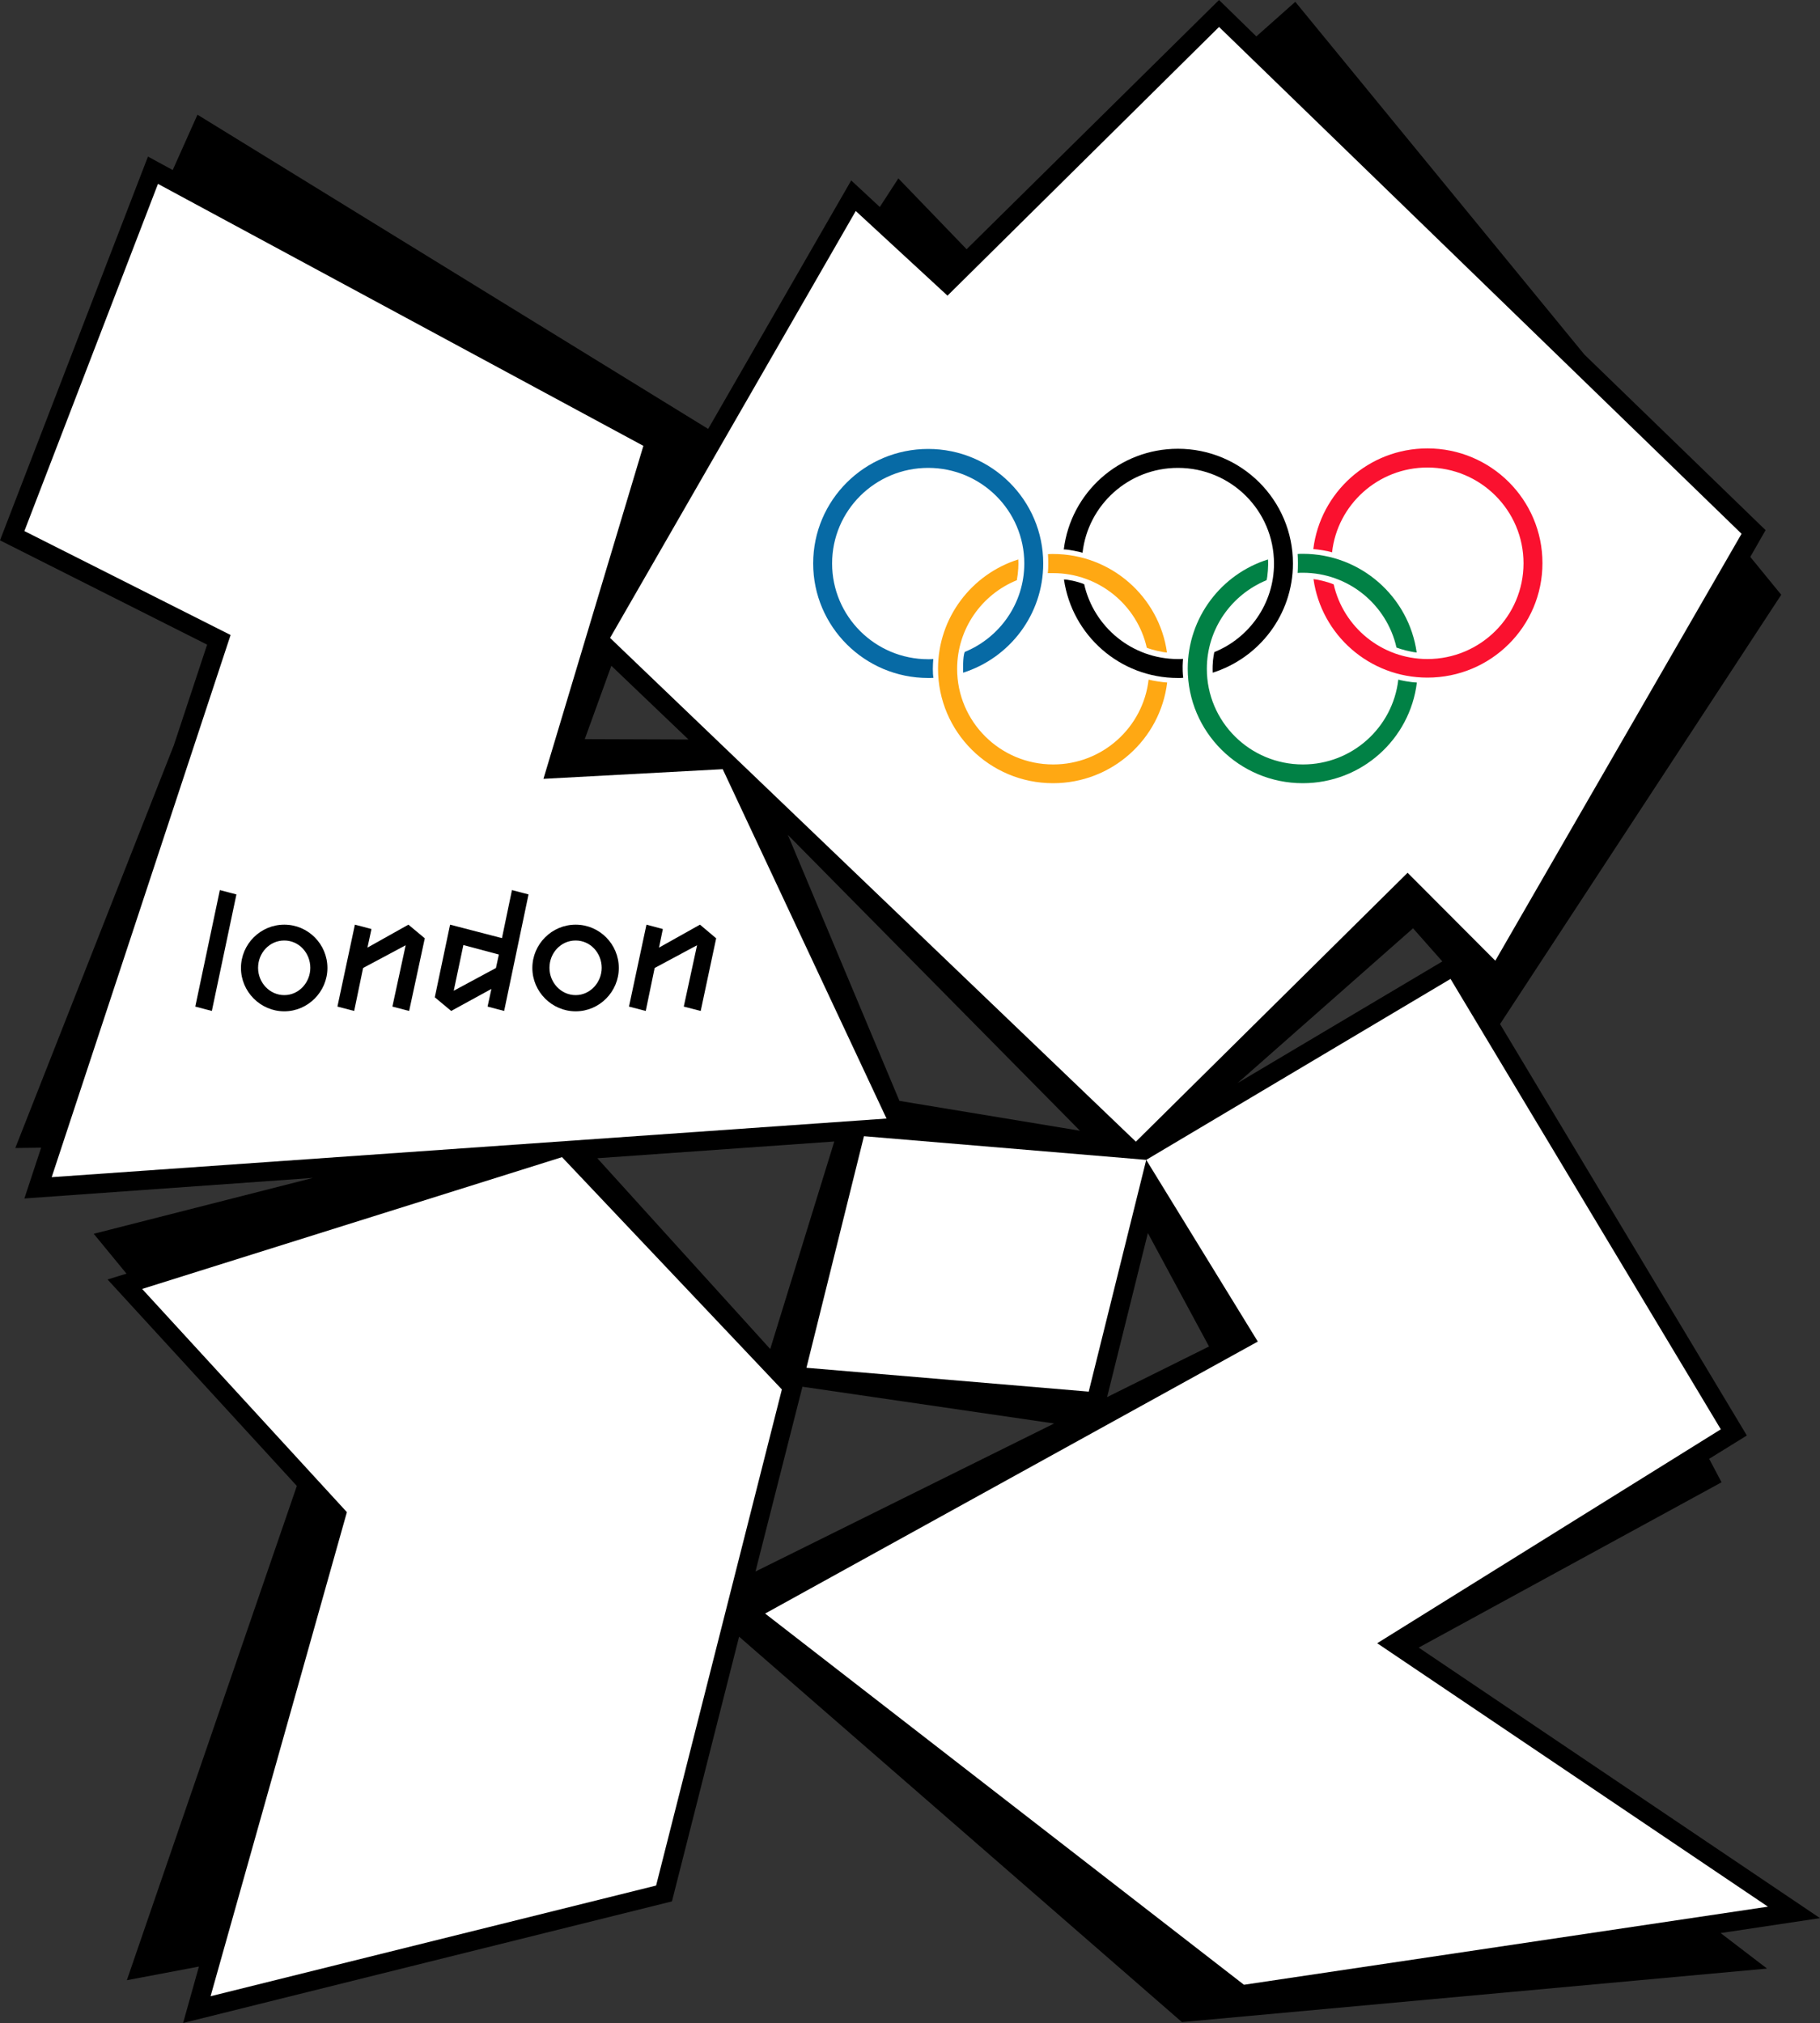
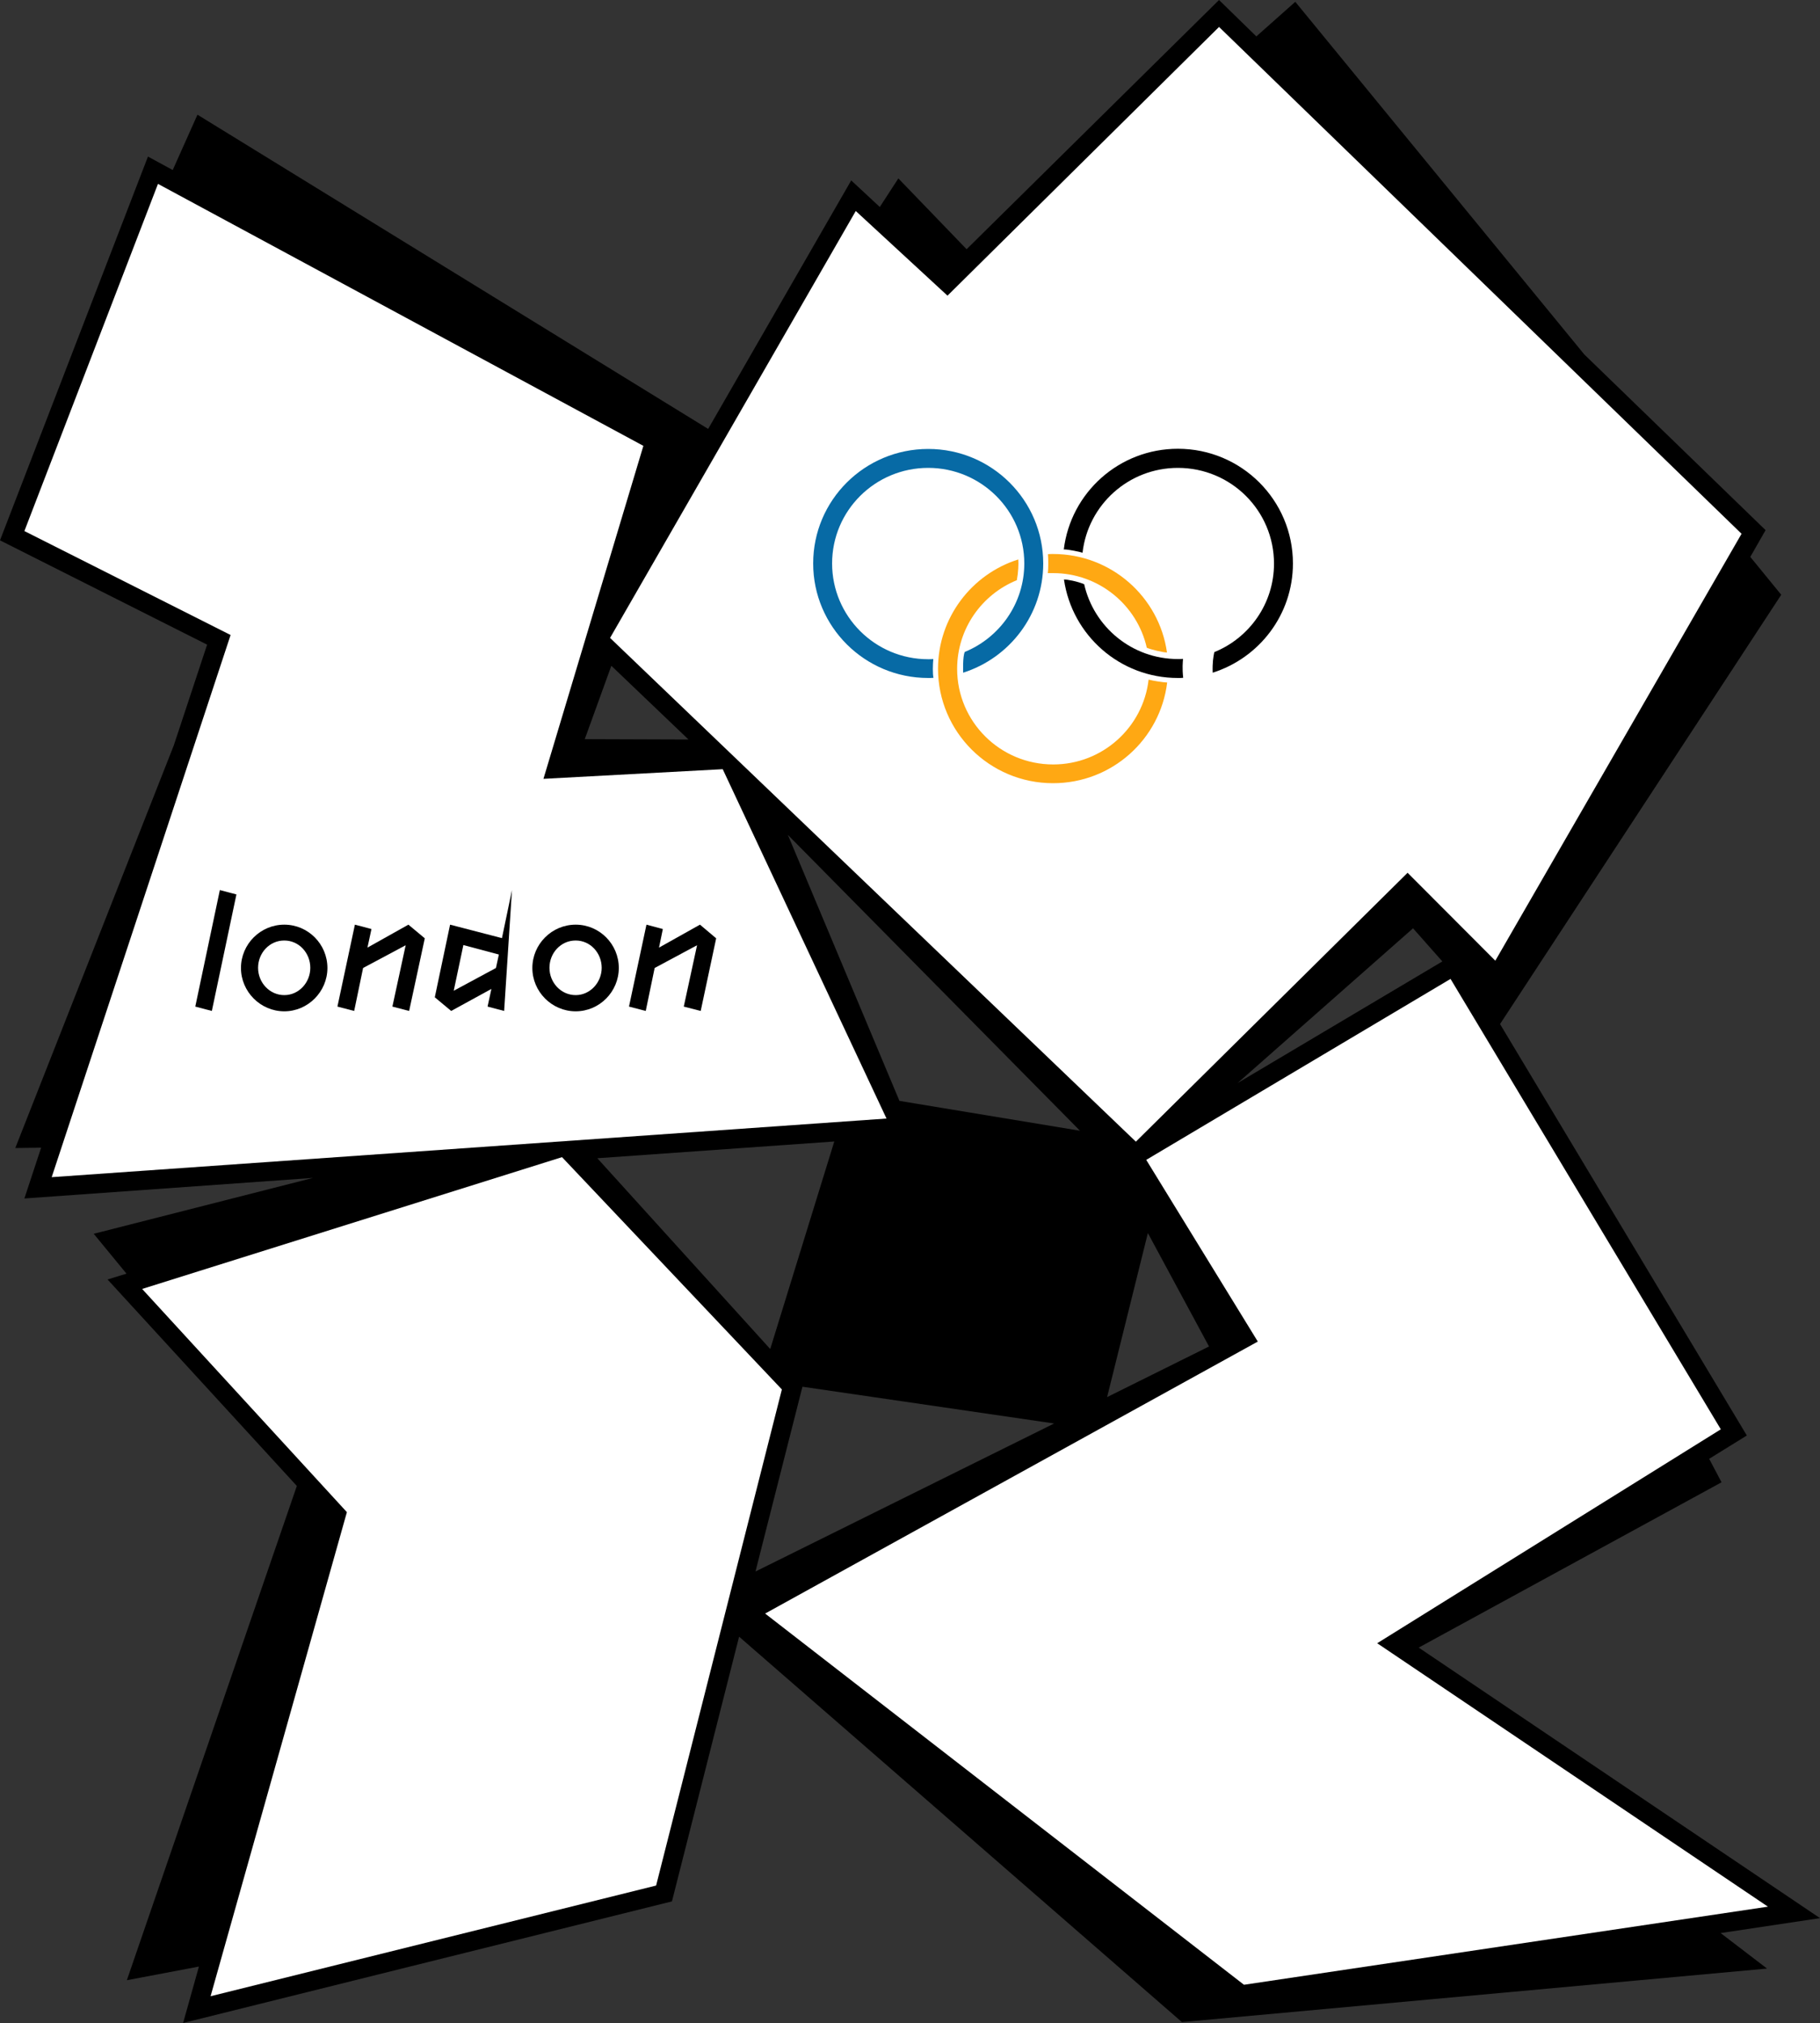
<svg xmlns="http://www.w3.org/2000/svg" xmlns:ns1="http://www.inkscape.org/namespaces/inkscape" xmlns:ns2="http://sodipodi.sourceforge.net/DTD/sodipodi-0.dtd" version="1.1" id="svg2483" ns1:output_extension="org.inkscape.output.svg.inkscape" ns2:docname="2012_Summer_Olympics_logo.svg" ns2:version="0.32" x="0px" y="0px" width="1000px" height="1111.3px" viewBox="0 0 1000 1111.3" enable-background="new 0 0 1000 1111.3" xml:space="preserve">
  <rect x="0" y="0" width="1000" height="1111.3" fill="#333333" stroke="none" />
  <g>
    <path d="M1000,1053.6L779.5,905l166.4-90.8l-6.8-12.9l20.7-12.8l-135.6-226l154.5-235.8l-17-20.8l8.4-14.7l-99.6-96.5L711.7,1   L690.3,20L669.8,0L531.1,136.9L493.6,98l-10.2,15.7l-15.7-14.6l-78.6,136.5L108.5,63L94.9,93.4L81.3,86L0,296.8l113.8,57.3   l-18.3,55.3L8.4,630.6l14.2-0.2l-9.2,27.9L172,647L51.5,677.7l18,21.9l-10.4,3.2l104,113.4l-93.4,271.5l39.6-7.5l-8.7,31   l268.6-66.8L406.1,899l243.3,211.7l321.5-29.4l-25.5-19.5L1000,1053.6 M593.4,621.1l-99.2-16.4l-61.3-146.1L593.4,621.1z    M335.9,365.7l42.4,40.5l-57-0.2L335.9,365.7z M328.2,636.2l130.2-9.2l-35.2,114L328.2,636.2z M440.9,761.7l138.3,20.2l-164.1,81.3   L440.9,761.7z M608.3,767.4l22.4-90.1l33.6,62.3L608.3,767.4z M776.4,509.9l16.1,18.2L680,594.9L776.4,509.9z" />
    <polyline fill="#FFFFFF" points="429.6,763.2 308.8,635.6 78.1,708 190.6,830.6 115.7,1096.5 360.5,1035.7 429.6,763.2  " />
-     <polyline fill="#FFFFFF" points="598.2,764.4 443.1,751.3 474.7,624.1 629.8,637.1 598.2,764.4  " />
    <polyline fill="#FFFFFF" points="691.1,736.9 420.4,886.3 683.5,1090.2 971.4,1047.3 756.7,902.6 945.5,785.1 797,537.7    629.8,637.1 691.1,736.9  " />
    <polyline fill="#FFFFFF" points="956.9,293.2 669.8,14.8 520.6,162.4 470.2,115.9 335.2,350.4 624.1,627.1 773.4,479.4    821.6,527.7 956.9,293.2  " />
    <polyline fill="#FFFFFF" points="126.7,348.8 28.4,646.6 487.1,614.4 397.1,422.5 298.6,427.8 353.5,244.9 86.8,101 13.4,291.7    126.7,348.8  " />
    <polyline points="116.4,555.3 107.3,552.9 120.8,488.9 129.9,491.3 116.4,555.3  " />
    <path d="M156.2,555.5c-13.1,0-23.8-10.8-23.8-23.8c0-13.1,10.7-23.8,23.8-23.8c13.1,0,23.7,10.7,23.7,23.8   C179.9,544.7,169.2,555.5,156.2,555.5 M156.2,516.6c-8.2,0-14.4,6.9-14.4,15c0,8.2,6.4,15,14.4,15c8.1,0,14.3-7,14.3-15   C170.5,523.5,164.3,516.6,156.2,516.6z" />
    <polyline points="224.8,555.3 215.6,552.9 222.9,519.2 199.5,531.7 194.6,555.3 185.4,552.9 195,507.9 204.1,510.3 201.9,520.5    224.4,507.9 233.4,515.4 224.8,555.3  " />
-     <path d="M277,555.3l-9.1-2.4l2.1-9.7l-22.1,12.1l-9-7.5l8.4-39.9l28.5,7.4l5.5-26.4l9.1,2.4L277,555.3 M254.6,519.1l-5.3,25.1   l23.2-12.5l1.6-7.4L254.6,519.1z" />
+     <path d="M277,555.3l-9.1-2.4l2.1-9.7l-22.1,12.1l-9-7.5l8.4-39.9l28.5,7.4l5.5-26.4L277,555.3 M254.6,519.1l-5.3,25.1   l23.2-12.5l1.6-7.4L254.6,519.1z" />
    <path d="M316.3,555.5c-13.1,0-23.8-10.8-23.8-23.8c0-13.1,10.7-23.8,23.8-23.8c13.1,0,23.7,10.7,23.7,23.8   C340,544.7,329.4,555.5,316.3,555.5 M316.3,516.6c-8.2,0-14.4,6.9-14.4,15c0,8.2,6.4,15,14.4,15c8,0,14.3-7,14.3-15   C330.6,523.5,324.4,516.6,316.3,516.6z" />
    <polyline points="385,555.3 375.7,552.9 383,519.2 359.7,531.7 354.8,555.3 345.6,552.9 355.2,507.9 364.2,510.3 362.1,520.5    384.6,507.9 393.5,515.4 385,555.3  " />
    <path fill="#076AA5" d="M512.9,372.3c-1,0.1-1.9,0.1-2.9,0.1c-34.9,0-63.2-28.2-63.2-62.9c0-34.8,28.3-62.9,63.2-62.9   c34.9,0,63.2,28.2,63.2,62.9c0,28.1-18.5,51.9-44,60c0-0.9-0.3-8.9,0.9-11.4c19.2-7.9,32.7-26.7,32.7-48.6   c0-29-23.7-52.5-52.8-52.5c-29.2,0-52.8,23.5-52.8,52.5c0,29,23.6,52.6,52.8,52.6c0.9,0,1.8,0,2.8-0.1   C512.5,365.1,512.4,370.2,512.9,372.3" />
    <path d="M666.3,369.5c25.6-8.1,44.1-31.9,44.1-60c0-34.8-28.3-63-63.2-63c-32.3,0-58.9,24.1-62.7,55.3c2.2-0.1,9.3,1.4,10.3,1.8   c3-26.3,25.3-46.6,52.4-46.6c29.2,0,52.8,23.5,52.8,52.6c0,22-13.6,40.8-32.8,48.6C666.7,360.7,666.1,363.7,666.3,369.5" />
    <path d="M650.1,372.3c-0.9,0.1-1.9,0.1-2.9,0.1c-31.9,0-58.2-23.5-62.6-54.1c1.9,0,7.3,1,11.1,2.6C601,344.4,622,362,647.2,362   c0.9,0,1.9,0,2.8-0.1C649.9,363.8,649.5,366.8,650.1,372.3" />
-     <path fill="#FA112F" d="M732.8,321c5.3,23.4,26.3,41,51.5,41c29.1,0,52.8-23.5,52.8-52.6c0-29-23.6-52.6-52.8-52.6   c-27.1,0-49.5,20.4-52.4,46.6c-1.9-0.7-8-1.7-10.3-1.8c3.8-31.1,30.4-55.3,62.7-55.3c34.9,0,63.2,28.2,63.2,63   c0,34.8-28.3,62.9-63.2,62.9c-31.9,0-58.3-23.5-62.6-54.1C723.7,318.3,729.1,319.4,732.8,321" />
    <path fill="#FFA813" d="M641.2,358.4c-4.3-30.6-30.7-54.1-62.6-54.1c-1,0-1.9,0-2.8,0.1c0.2,2.3,0.3,7.9-0.1,10.4c1,0,1.9,0,2.9,0   c25.1,0,46.2,17.5,51.5,41C632.7,356.9,639.2,358.4,641.2,358.4" />
    <path fill="#FFA813" d="M641.3,374.9c-3.8,31.2-30.4,55.3-62.7,55.3c-34.9,0-63.2-28.2-63.2-62.9c0-28.1,18.6-52,44.1-60   c0.2,2.6,0,7.1-0.8,11.4c-19.2,7.8-32.8,26.6-32.8,48.7c0,29,23.6,52.5,52.8,52.5c27.1,0,49.4-20.4,52.4-46.6   C633.7,374,639,374.8,641.3,374.9" />
-     <path fill="#018145" d="M778.5,374.9c-3.8,31.2-30.4,55.3-62.7,55.3c-34.9,0-63.2-28.2-63.2-62.9c0-28.1,18.5-52,44.1-60   c0.3,2.9-0.2,9.6-0.8,11.4c-19.2,7.9-32.8,26.7-32.8,48.7c0,29,23.6,52.5,52.8,52.5c27.1,0,49.4-20.4,52.4-46.6   C769.6,373.7,775,374.8,778.5,374.9" />
-     <path fill="#018145" d="M713,314.7c1-0.1,1.9-0.1,2.8-0.1c25.2,0,46.2,17.6,51.5,41.1c2.2,0.9,7.8,2.4,11.1,2.7   c-4.3-30.6-30.7-54.2-62.6-54.2c-0.9,0-1.9,0-2.8,0.1C713.2,306.9,713.2,312.1,713,314.7" />
  </g>
</svg>